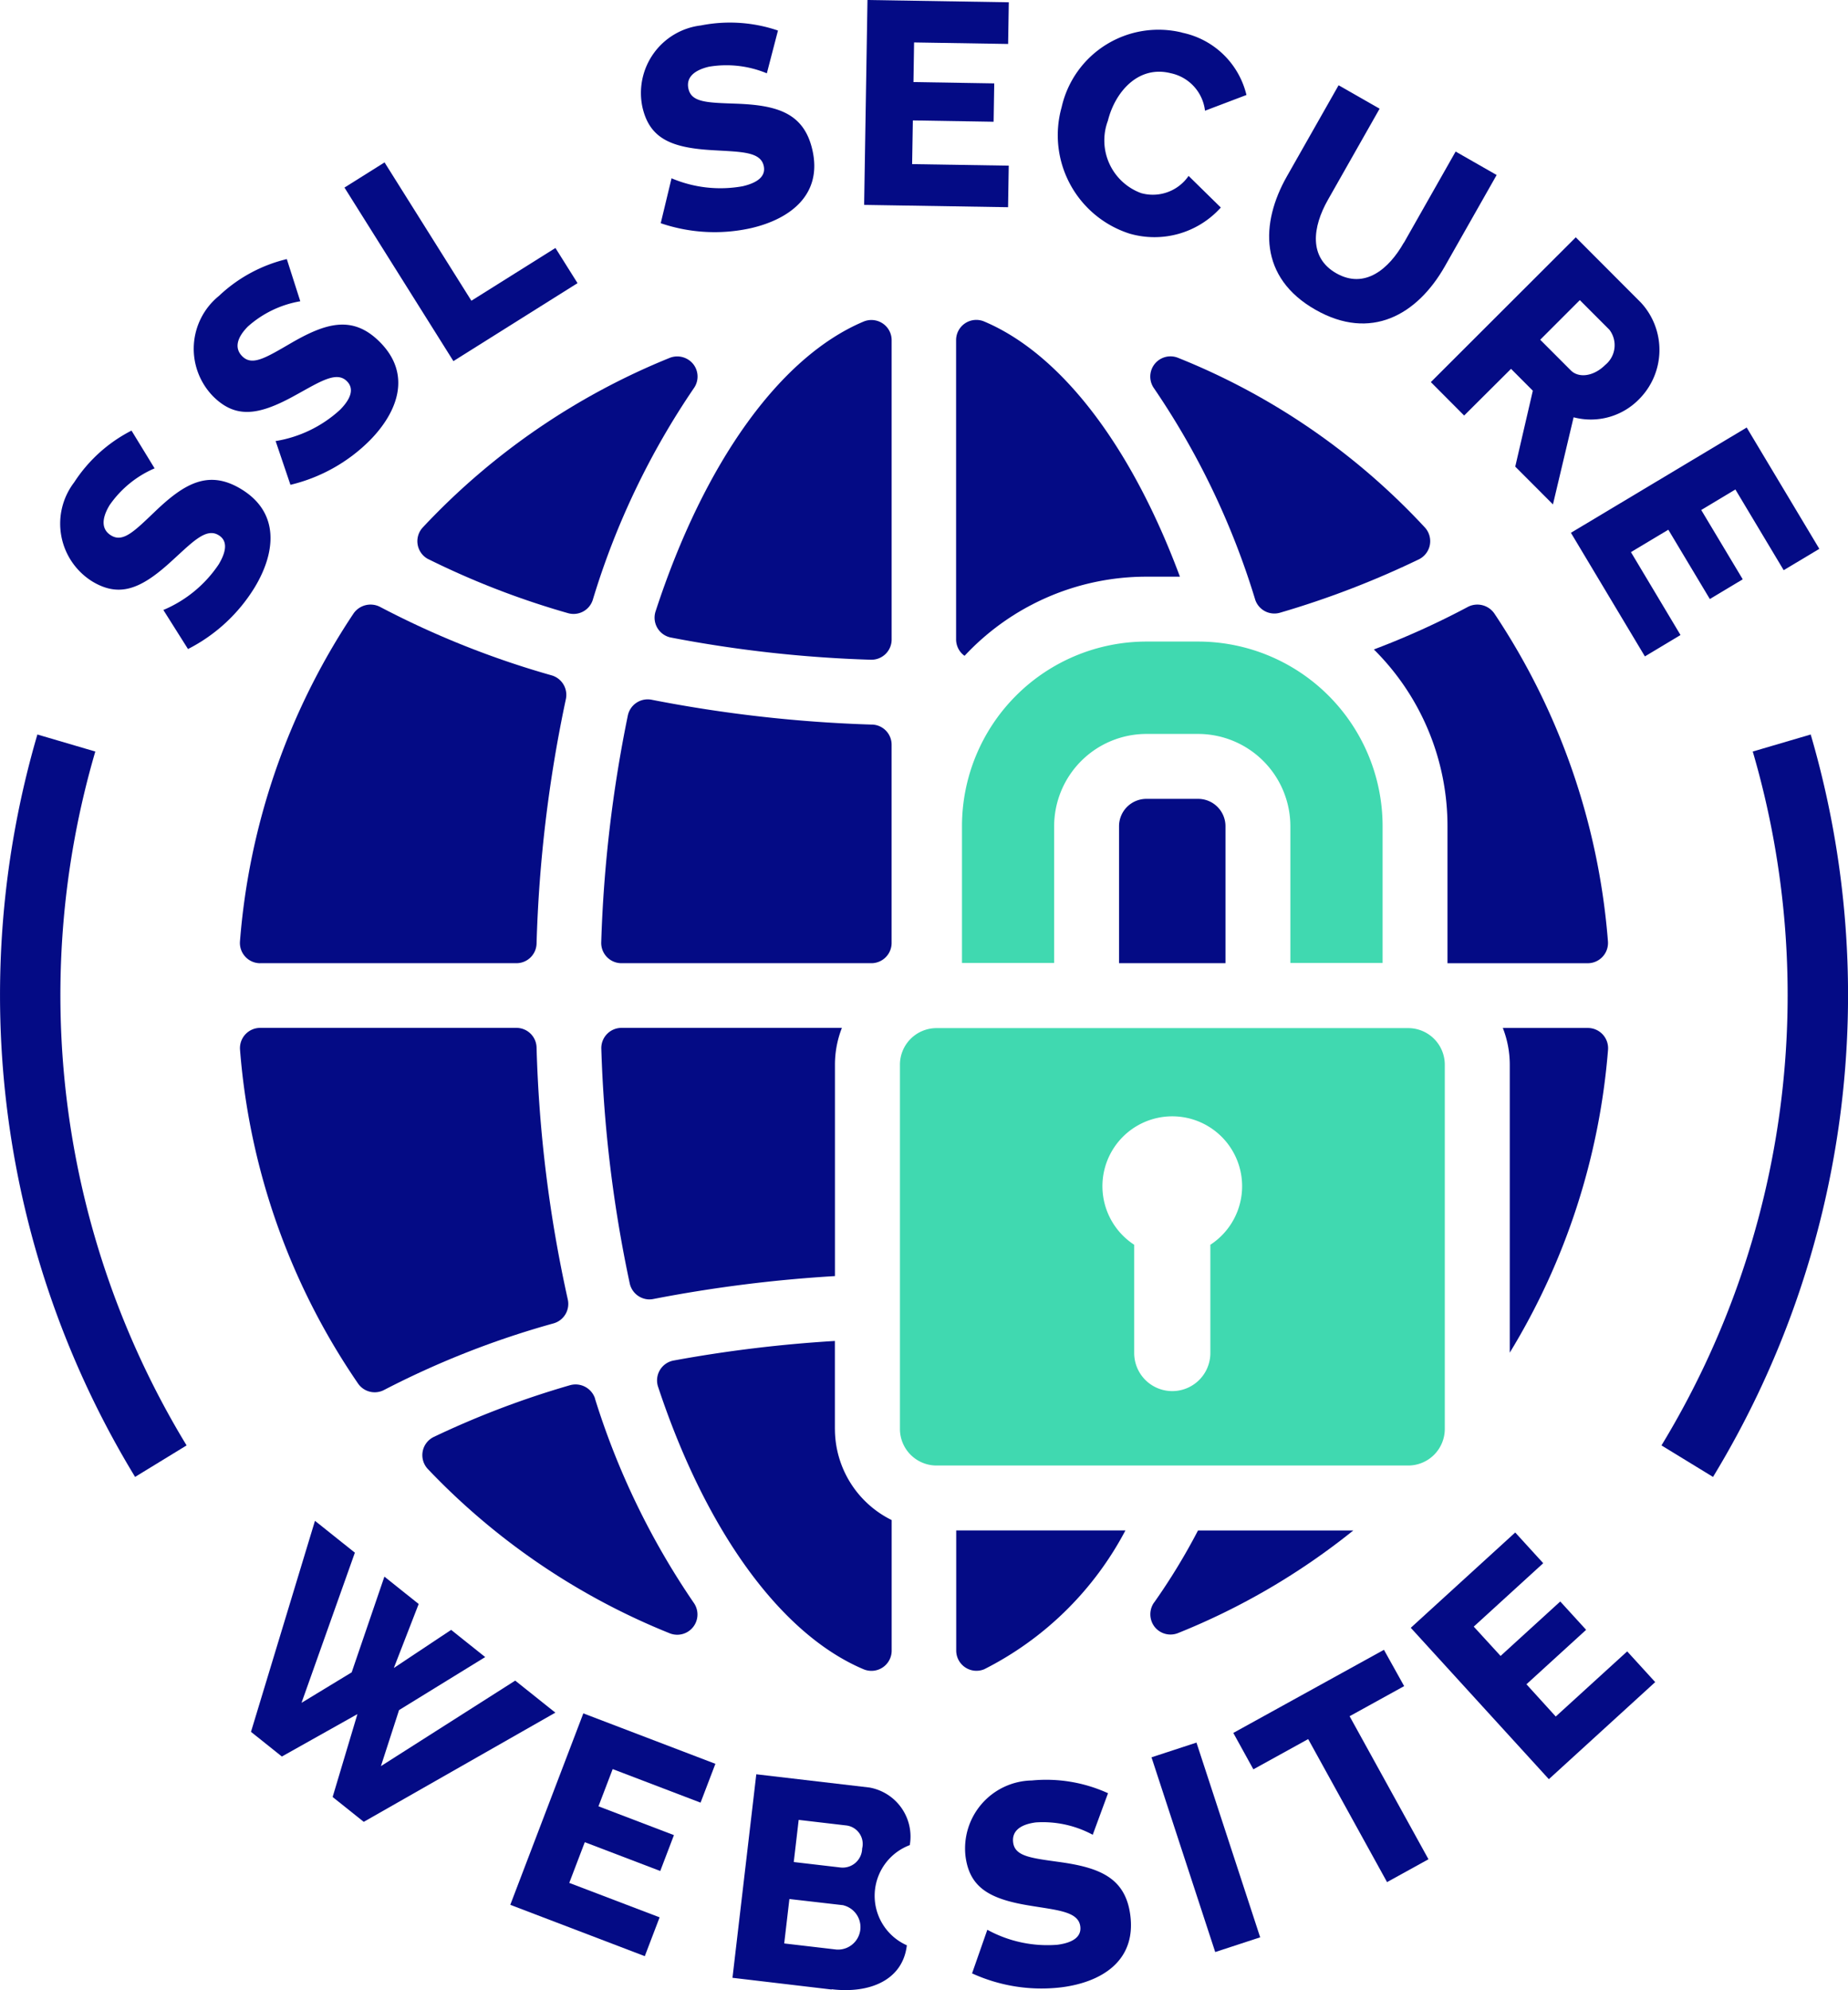
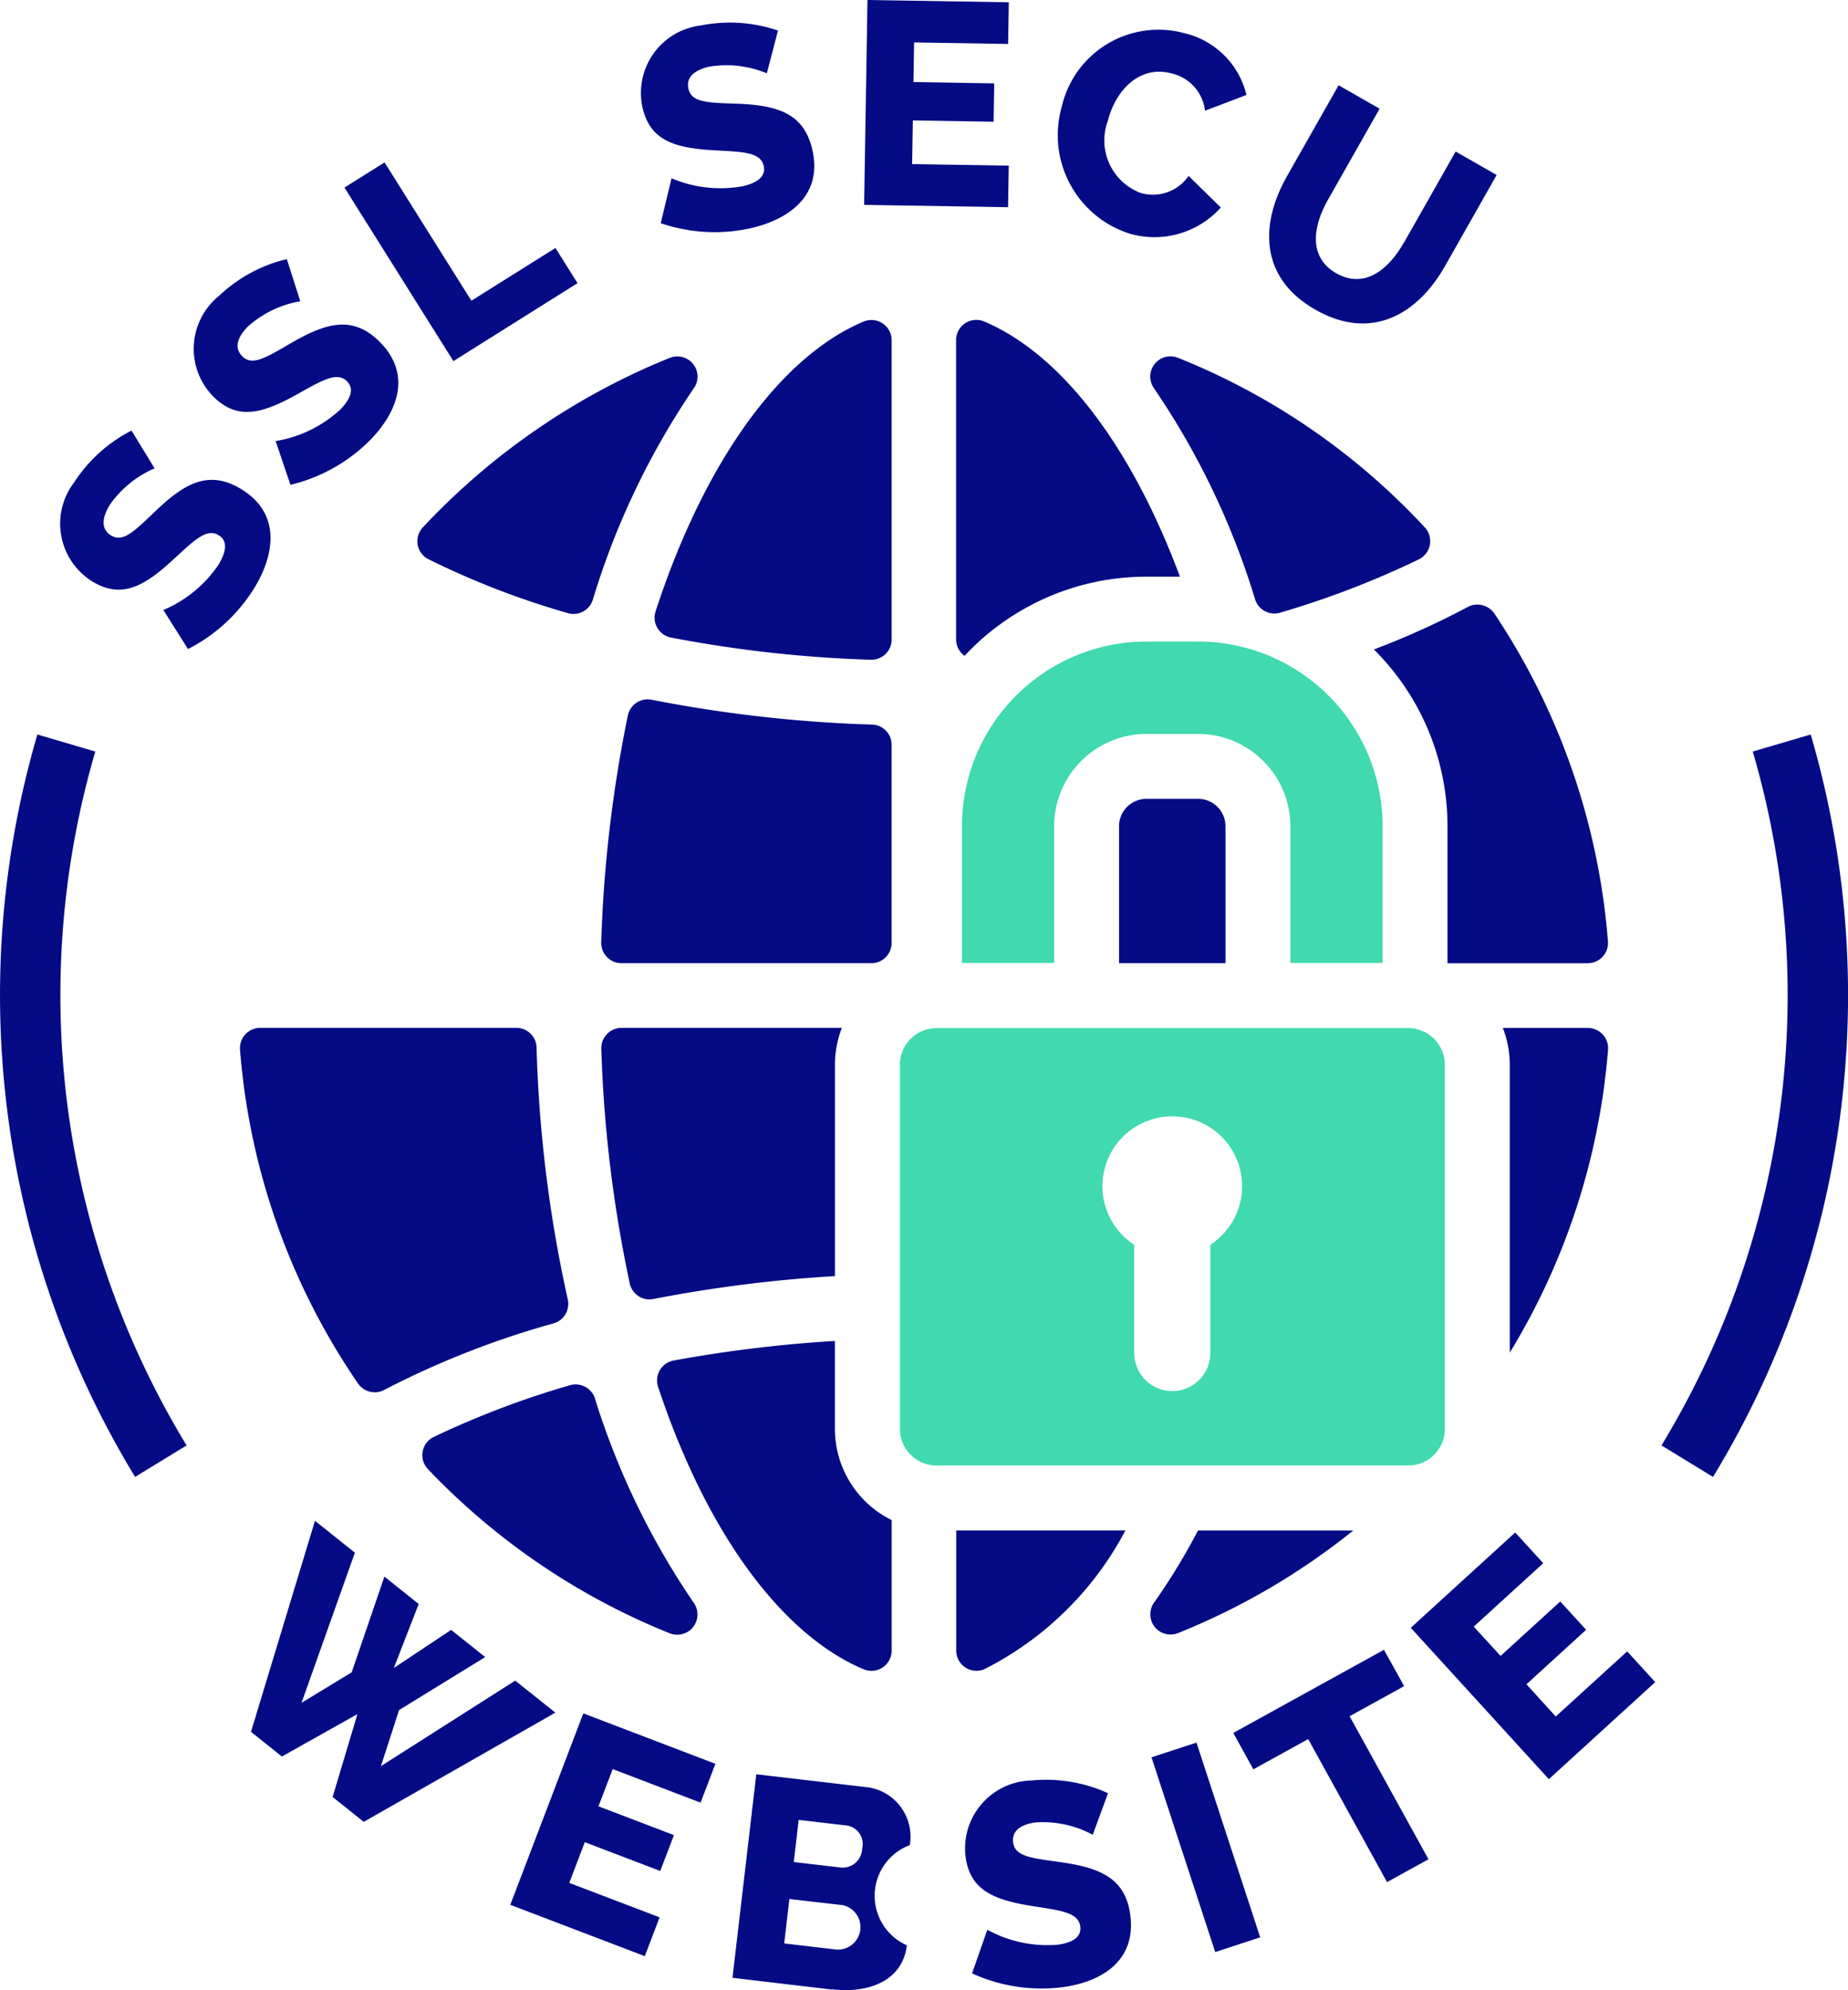
<svg xmlns="http://www.w3.org/2000/svg" id="Group_31482" data-name="Group 31482" width="63.079" height="67.909" viewBox="0 0 63.079 67.909">
  <defs>
    <clipPath id="clip-path">
      <rect id="Rectangle_4643" data-name="Rectangle 4643" width="63.079" height="67.909" fill="#040b85" />
    </clipPath>
  </defs>
  <g id="Group_31481" data-name="Group 31481" clip-path="url(#clip-path)">
    <path id="Path_29185" data-name="Path 29185" d="M21.322,129.6a3.594,3.594,0,0,0-1.538,1.258c-.284.473-.273.836.056,1.033.405.244.784-.138,1.485-.807,1-.96,1.827-1.452,2.941-.783,1.359.817,1.172,2.2.476,3.354a5.7,5.7,0,0,1-2.28,2.11l-.841-1.333a4.262,4.262,0,0,0,1.888-1.554c.3-.5.281-.83-.006-1-.447-.269-.927.281-1.678.956-1,.9-1.725,1.169-2.628.626a2.321,2.321,0,0,1-.62-3.383,5.086,5.086,0,0,1,1.957-1.765Z" transform="translate(-16.045 -113.62)" fill="#040b85" />
    <path id="Path_29186" data-name="Path 29186" d="M61.311,78.651a3.6,3.6,0,0,0-1.79.863c-.387.393-.461.748-.187,1.018.337.332.794.05,1.633-.437,1.2-.7,2.117-.984,3.042-.071,1.129,1.113.624,2.412-.323,3.373a5.7,5.7,0,0,1-2.711,1.517l-.506-1.493a4.265,4.265,0,0,0,2.2-1.068c.408-.414.468-.742.23-.977-.372-.366-.968.056-1.855.536-1.186.642-1.951.732-2.7-.008a2.321,2.321,0,0,1,.19-3.435,5.088,5.088,0,0,1,2.317-1.257Z" transform="translate(-51.061 -68.372)" fill="#040b85" />
    <path id="Path_29187" data-name="Path 29187" d="M106.4,55.177l-3.718-5.921,1.368-.859,2.964,4.72,2.869-1.8.754,1.2Z" transform="translate(-90.924 -42.856)" fill="#040b85" />
    <path id="Path_29188" data-name="Path 29188" d="M195.239,8.386a3.593,3.593,0,0,0-1.974-.226c-.537.126-.789.387-.7.761.108.46.645.466,1.614.5,1.387.05,2.315.3,2.611,1.563.361,1.544-.76,2.372-2.073,2.68a5.7,5.7,0,0,1-3.1-.164l.369-1.533a4.263,4.263,0,0,0,2.43.271c.566-.132.792-.377.715-.7-.119-.508-.848-.469-1.855-.537-1.346-.09-2.041-.423-2.281-1.449a2.321,2.321,0,0,1,1.994-2.8,5.086,5.086,0,0,1,2.63.174Z" transform="translate(-169.064 -5.884)" fill="#040b85" />
    <path id="Path_29189" data-name="Path 29189" d="M262.552,5.652l-.023,1.418-4.913-.079L257.73,0l4.824.078L262.531,1.5l-3.21-.052L259.3,2.8l2.757.045-.021,1.309-2.757-.045L259.254,5.6Z" transform="translate(-228.12 0)" fill="#040b85" />
    <path id="Path_29190" data-name="Path 29190" d="M319.692,8.893a2.847,2.847,0,0,1,2.2,2.127l-1.415.537a1.482,1.482,0,0,0-1.17-1.28c-1.108-.279-1.9.639-2.145,1.622a1.915,1.915,0,0,0,1.135,2.469,1.481,1.481,0,0,0,1.62-.587l1.1,1.079a3.043,3.043,0,0,1-3.109.892,3.525,3.525,0,0,1-2.325-4.313,3.389,3.389,0,0,1,4.115-2.548" transform="translate(-279.346 -7.779)" fill="#040b85" />
    <path id="Path_29191" data-name="Path 29191" d="M382.978,30.755l1.764-3.109,1.4.8-1.764,3.109c-.953,1.679-2.538,2.557-4.414,1.492-1.944-1.1-1.886-2.961-.982-4.554l1.765-3.109,1.4.8-1.764,3.109c-.525.925-.664,1.967.287,2.507.968.549,1.789-.14,2.3-1.039" transform="translate(-335.056 -22.475)" fill="#040b85" />
-     <path id="Path_29192" data-name="Path 29192" d="M426.547,75.652l4.947-4.94,2.226,2.23a2.379,2.379,0,0,1-.058,3.286,2.3,2.3,0,0,1-2.242.625l-.705,2.972-1.287-1.289.6-2.59-.744-.746-1.6,1.593Zm3.733-1.445,1.044,1.045c.271.272.78.209,1.177-.187a.867.867,0,0,0,.14-1.2l-1.009-1.01Z" transform="translate(-377.707 -62.615)" fill="#040b85" />
-     <path id="Path_29193" data-name="Path 29193" d="M472.047,134.488l-1.216.729L468.306,131l6-3.592,2.479,4.139-1.216.729-1.649-2.754-1.166.7,1.417,2.365-1.123.673-1.417-2.365-1.276.764Z" transform="translate(-414.685 -112.821)" fill="#040b85" />
    <path id="Path_29194" data-name="Path 29194" d="M79.4,455.078l1.17.934-.848,2.183,1.956-1.3,1.162.928L79.9,459.632l-.619,1.912,4.584-2.918,1.37,1.093-6.54,3.726-1.062-.848.846-2.828L75.9,461.216l-1.054-.842,2.184-7.2,1.362,1.087-1.821,5.123,1.712-1.04Z" transform="translate(-66.279 -401.284)" fill="#040b85" />
    <path id="Path_29195" data-name="Path 29195" d="M157.217,517.519l-.506,1.325-4.591-1.752,2.493-6.532,4.508,1.721-.506,1.325-3-1.145-.485,1.27,2.576.983-.467,1.224-2.576-.983-.53,1.389Z" transform="translate(-134.702 -452.1)" fill="#040b85" />
    <path id="Path_29196" data-name="Path 29196" d="M221.741,536.088l-3.384-.4.813-6.944,3.863.452a1.7,1.7,0,0,1,1.376,1.965,1.847,1.847,0,0,0-.1,3.418c-.139,1.193-1.274,1.655-2.565,1.5m.4-2.867L220.3,533l-.177,1.516,1.78.208a.767.767,0,0,0,.246-1.508m-1.532-2.916-.168,1.438,1.575.184a.665.665,0,0,0,.759-.645.636.636,0,0,0-.533-.786Z" transform="translate(-193.355 -468.206)" fill="#040b85" />
    <path id="Path_29197" data-name="Path 29197" d="M291.99,532.161a3.593,3.593,0,0,0-1.942-.422c-.547.071-.824.306-.774.687.061.469.6.528,1.556.661,1.375.188,2.274.527,2.442,1.816.205,1.572-.993,2.285-2.33,2.46a5.7,5.7,0,0,1-3.071-.473l.521-1.488a4.263,4.263,0,0,0,2.391.512c.576-.075.825-.3.782-.628-.068-.518-.8-.551-1.792-.719-1.33-.224-1.988-.624-2.125-1.669a2.321,2.321,0,0,1,2.264-2.59,5.087,5.087,0,0,1,2.6.435Z" transform="translate(-254.691 -469.559)" fill="#040b85" />
    <rect id="Rectangle_4642" data-name="Rectangle 4642" width="1.615" height="6.991" transform="translate(39.305 59.959) rotate(-18.123)" fill="#040b85" />
    <path id="Path_29198" data-name="Path 29198" d="M373.49,492.839l-1.862,1.027,2.692,4.88-1.414.78-2.692-4.88-1.871,1.032-.685-1.242L372.8,491.6Z" transform="translate(-325.561 -435.309)" fill="#040b85" />
    <path id="Path_29199" data-name="Path 29199" d="M427.958,460.717l.956,1.048-3.63,3.312-4.713-5.165,3.565-3.252.956,1.048-2.372,2.164.916,1,2.037-1.858.883.967-2.037,1.858,1,1.1Z" transform="translate(-372.416 -404.372)" fill="#040b85" />
    <path id="Path_29200" data-name="Path 29200" d="M497.059,244.207l-1.759-1.075a29.571,29.571,0,0,0,3.116-23.675l1.978-.581a31.633,31.633,0,0,1-3.334,25.331" transform="translate(-438.588 -193.815)" fill="#040b85" />
    <path id="Path_29201" data-name="Path 29201" d="M4.611,244.205a31.623,31.623,0,0,1-3.335-25.331l1.977.581A29.562,29.562,0,0,0,6.369,243.13Z" transform="translate(0 -193.813)" fill="#040b85" />
    <path id="Path_29202" data-name="Path 29202" d="M180.879,315.562a.663.663,0,0,0,.133-.013,47.164,47.164,0,0,1,6.2-.782v-7.211a3.447,3.447,0,0,1,.237-1.258h-7.522a.69.69,0,0,0-.69.716,44.9,44.9,0,0,0,.971,8.007.694.694,0,0,0,.674.542" transform="translate(-158.712 -271.227)" fill="#040b85" />
    <path id="Path_29203" data-name="Path 29203" d="M301.137,202.187v-4.666a6.3,6.3,0,0,0-6.294-6.3h-1.769a6.3,6.3,0,0,0-6.294,6.3v4.666h3.146v-4.666a3.152,3.152,0,0,1,3.147-3.148h1.769a3.152,3.152,0,0,1,3.147,3.148v4.666Z" transform="translate(-253.944 -169.331)" fill="#40d9b0" />
    <path id="Path_29204" data-name="Path 29204" d="M285.591,306.37h-16.1a1.249,1.249,0,0,0-1.249,1.25v12.424a1.249,1.249,0,0,0,1.249,1.25h16.1a1.249,1.249,0,0,0,1.249-1.25V307.62a1.249,1.249,0,0,0-1.249-1.25m-6.753,7.392v3.693a1.3,1.3,0,0,1-2.6,0v-3.693a2.384,2.384,0,1,1,2.6,0" transform="translate(-237.524 -271.291)" fill="#40d9b0" />
    <path id="Path_29205" data-name="Path 29205" d="M412.079,192.39h4.789a.692.692,0,0,0,.688-.745,23.43,23.43,0,0,0-3.879-11.19.705.705,0,0,0-.9-.224,27.358,27.358,0,0,1-3.211,1.453,8.484,8.484,0,0,1,2.513,6.032v4.674Z" transform="translate(-362.671 -159.525)" fill="#040b85" />
    <path id="Path_29206" data-name="Path 29206" d="M334.534,238.054a.934.934,0,0,0-.933.933v4.674h3.633v-4.674a.934.934,0,0,0-.932-.933Z" transform="translate(-295.404 -210.797)" fill="#040b85" />
    <path id="Path_29207" data-name="Path 29207" d="M285.347,106.823a8.484,8.484,0,0,1,6.2-2.7h1.15c-1.658-4.459-4.057-7.6-6.682-8.707a.69.69,0,0,0-.958.636v10.208a.694.694,0,0,0,.211.5.72.72,0,0,0,.075.061" transform="translate(-252.422 -84.447)" fill="#040b85" />
    <path id="Path_29208" data-name="Path 29208" d="M343.052,458.513a.7.7,0,0,0,.02.828.691.691,0,0,0,.8.213,23.525,23.525,0,0,0,5.981-3.5h-5.3a21.394,21.394,0,0,1-1.5,2.461" transform="translate(-303.661 -403.834)" fill="#040b85" />
    <path id="Path_29209" data-name="Path 29209" d="M450.888,306.3h-2.9a3.447,3.447,0,0,1,.237,1.258v9.82a23.4,23.4,0,0,0,3.354-10.333.691.691,0,0,0-.688-.745" transform="translate(-396.691 -271.226)" fill="#040b85" />
    <path id="Path_29210" data-name="Path 29210" d="M285.061,460.151a.691.691,0,0,0,.959.636,11.1,11.1,0,0,0,4.817-4.736h-5.776Z" transform="translate(-252.422 -403.834)" fill="#040b85" />
    <path id="Path_29211" data-name="Path 29211" d="M201.951,402.606v-3a45.606,45.606,0,0,0-5.506.668.69.69,0,0,0-.528.9c1.636,4.932,4.193,8.444,7.013,9.634a.7.7,0,0,0,.269.054.69.69,0,0,0,.69-.69v-4.455a3.468,3.468,0,0,1-1.937-3.109" transform="translate(-173.453 -353.853)" fill="#040b85" />
    <path id="Path_29212" data-name="Path 29212" d="M346.489,114.49a.689.689,0,0,0,.855.451,30.762,30.762,0,0,0,4.736-1.82.691.691,0,0,0,.2-1.09,23.283,23.283,0,0,0-8.422-5.785.69.69,0,0,0-.821,1.039,26.426,26.426,0,0,1,3.451,7.2" transform="translate(-303.647 -94.037)" fill="#040b85" />
    <path id="Path_29213" data-name="Path 29213" d="M188.481,209.264a46.575,46.575,0,0,1-7.526-.848.693.693,0,0,0-.811.534,45.456,45.456,0,0,0-.909,7.739.691.691,0,0,0,.69.716h8.532a.691.691,0,0,0,.69-.691v-6.761a.687.687,0,0,0-.667-.69" transform="translate(-158.713 -184.541)" fill="#040b85" />
-     <path id="Path_29214" data-name="Path 29214" d="M72.229,192.391h8.744a.688.688,0,0,0,.69-.667,46.325,46.325,0,0,1,1-8.342.693.693,0,0,0-.482-.811,30.355,30.355,0,0,1-5.864-2.339.707.707,0,0,0-.9.225,23.423,23.423,0,0,0-3.878,11.19.692.692,0,0,0,.688.745" transform="translate(-63.348 -159.527)" fill="#040b85" />
    <path id="Path_29215" data-name="Path 29215" d="M202.914,95.48a.692.692,0,0,0-.65-.062c-2.85,1.2-5.439,4.8-7.1,9.889a.691.691,0,0,0,.525.892,43.076,43.076,0,0,0,6.818.757h.025a.69.69,0,0,0,.69-.691V96.055a.686.686,0,0,0-.308-.575" transform="translate(-172.787 -84.446)" fill="#040b85" />
    <path id="Path_29216" data-name="Path 29216" d="M82.728,315.56a45.308,45.308,0,0,1-1.065-8.594.687.687,0,0,0-.69-.669H72.229a.691.691,0,0,0-.688.745,23.33,23.33,0,0,0,4.028,11.389.69.69,0,0,0,.892.219,29.969,29.969,0,0,1,5.783-2.271.69.69,0,0,0,.484-.818" transform="translate(-63.348 -271.226)" fill="#040b85" />
    <path id="Path_29217" data-name="Path 29217" d="M124.8,113.123a27.942,27.942,0,0,0,4.756,1.839.688.688,0,0,0,.855-.451,26.35,26.35,0,0,1,3.448-7.219.687.687,0,0,0-.021-.827.7.7,0,0,0-.8-.211,23.74,23.74,0,0,0-8.428,5.784.69.69,0,0,0,.189,1.086" transform="translate(-110.177 -94.044)" fill="#040b85" />
    <path id="Path_29218" data-name="Path 29218" d="M131.82,413.009a.7.7,0,0,0-.852-.448,30.415,30.415,0,0,0-4.649,1.764.69.69,0,0,0-.2,1.1,23.477,23.477,0,0,0,8.25,5.6.691.691,0,0,0,.823-1.039,26,26,0,0,1-3.373-6.97" transform="translate(-111.511 -365.298)" fill="#040b85" />
  </g>
</svg>